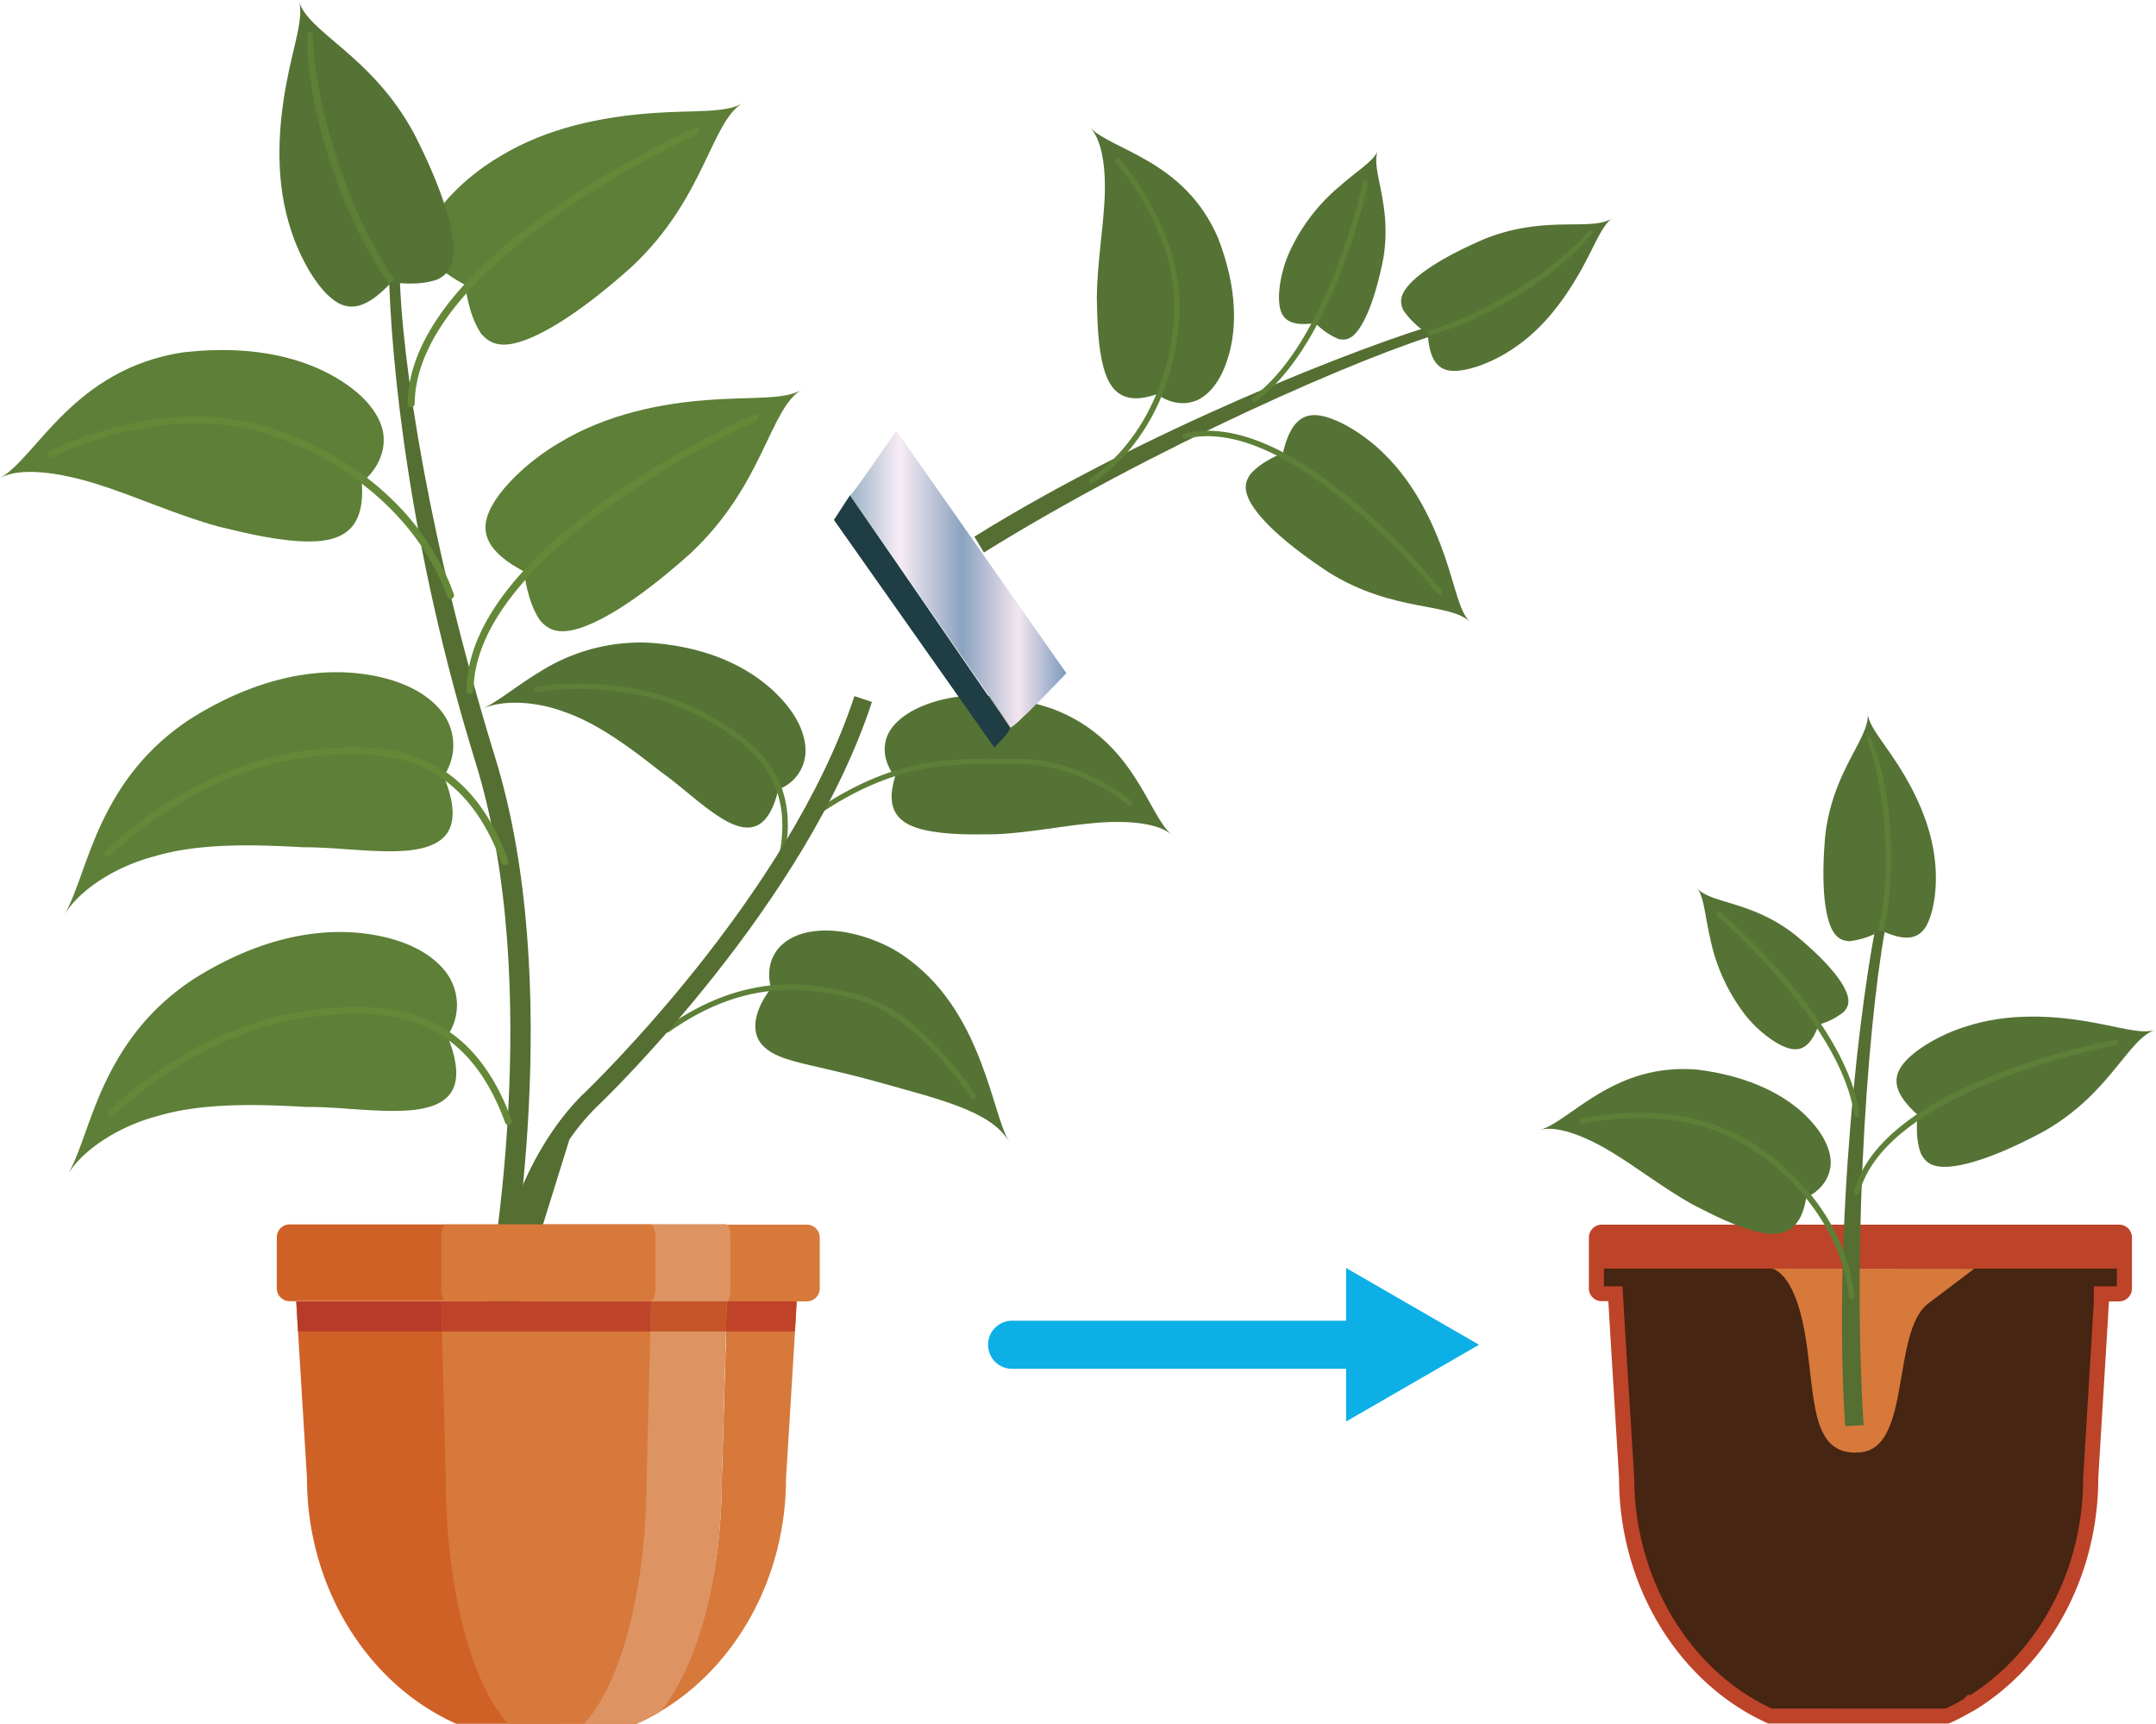
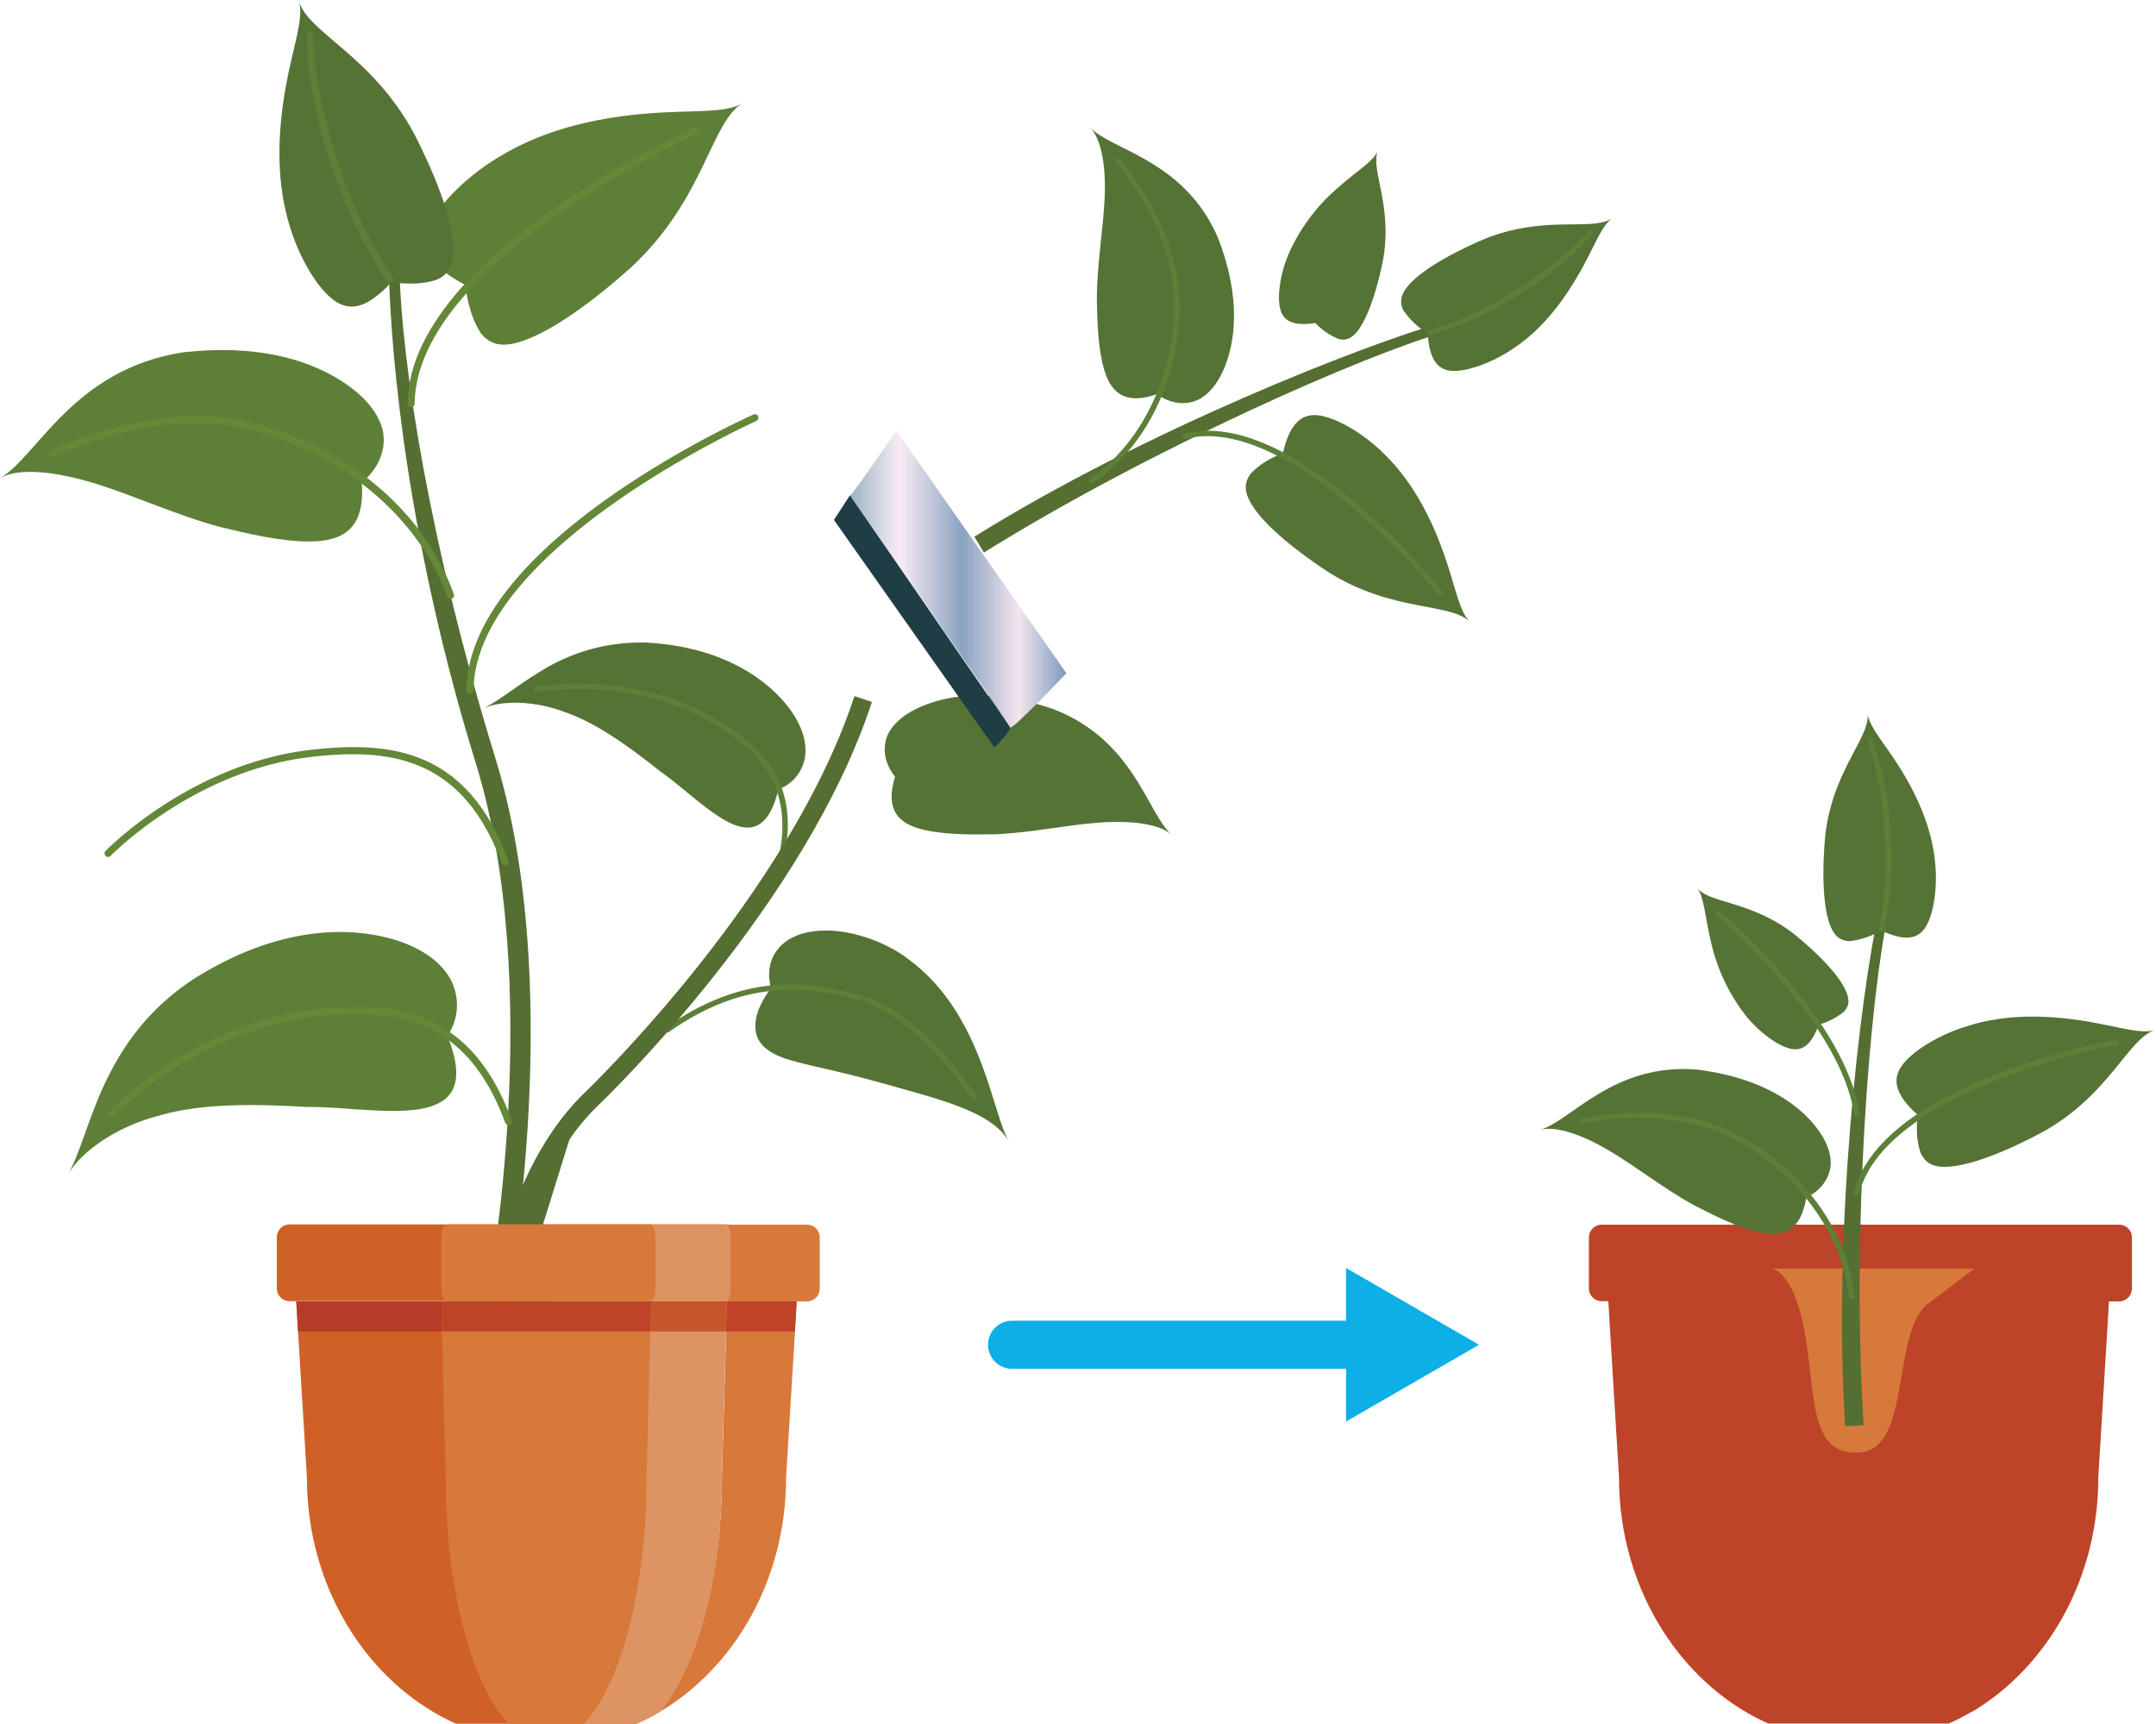
<svg xmlns="http://www.w3.org/2000/svg" width="142.28mm" height="113.75mm" viewBox="0 0 403.32 322.44">
  <defs>
    <style>.cls-1{fill:#bd4429;}.cls-1,.cls-10,.cls-11,.cls-12,.cls-13,.cls-14,.cls-2,.cls-3,.cls-4,.cls-5,.cls-6,.cls-7,.cls-8{fill-rule:evenodd;}.cls-2{fill:#462512;}.cls-3{fill:#d7793b;}.cls-4{fill:#556e32;}.cls-5{fill:#557335;}.cls-6{fill:#5d7f37;}.cls-7{fill:#648738;}.cls-8{fill:url(#Безымянный_градиент_80);}.cls-9{fill:#1f3d45;}.cls-10{fill:#d06126;}.cls-11{fill:#dd9462;}.cls-12{fill:#b73b29;}.cls-13{fill:#bf4229;}.cls-14{fill:#c65529;}.cls-15{fill:none;stroke:#0cafe6;stroke-linecap:round;stroke-linejoin:round;stroke-width:9px;}.cls-16{fill:#0cafe6;}</style>
    <linearGradient id="Безымянный_градиент_80" x1="158.97" y1="108.33" x2="199.46" y2="108.33" gradientUnits="userSpaceOnUse">
      <stop offset="0" stop-color="#9bb3c5" />
      <stop offset="0.23" stop-color="#f8ecf5" />
      <stop offset="0.52" stop-color="#8ba3c0" />
      <stop offset="0.78" stop-color="#f3e5ee" />
      <stop offset="1" stop-color="#7d9abe" />
    </linearGradient>
  </defs>
  <g id="Слой_2" data-name="Слой 2">
    <g id="Слой_1-2" data-name="Слой 1">
      <path class="cls-1" d="M369,320.15c13.95-8.32,23.52-24.82,23.52-43.69l1.67-27.38.33-5.64h1.9a2.42,2.42,0,0,0,2.4-2.41v-9.57a2.4,2.4,0,0,0-2.4-2.38H299.65a2.42,2.42,0,0,0-2.42,2.39V241a2.4,2.4,0,0,0,2.41,2.4h1.23l.33,5.63,1.67,27.38c0,20.82,11.63,38.74,27.93,46h33.73a38.93,38.93,0,0,0,4.4-2.27l0,0" />
-       <path class="cls-2" d="M331.42,319.6c-15.41-7.13-25.71-24.39-25.71-43.15v-.17L304,248.9l-.48-8.29h-3.48v-3.31H396v3.31h-4.32v3.06l-.31,5.25-1.67,27.46v.09c0,16.87-8.07,32.33-21.14,40.63l-.4-.1-.94.92c-1.06.61-2.15,1.18-3.27,1.69Z" />
      <path class="cls-3" d="M331.4,237.29s4.17.32,6.22,12,.75,23.26,10.4,22.39,5.72-22.61,12.73-27.88,8.55-6.47,8.55-6.47Z" />
      <path class="cls-4" d="M348.62,266.59c-2.3-36.73,1.21-80.48,4.65-95.83l-1.75-.53c-3.49,15.61-8.71,59.47-6.35,96.55" />
      <path class="cls-5" d="M337.9,224s4.25-1.7,4.57-6.21c.09-2.29-1-5.47-4.62-9.05s-10-7.35-20.25-8.65c-15.8-1.39-23.79,9.68-29.52,11.27,3-.87,8.15,1,13.15,4s10.09,7,15.49,10c3.57,1.82,8,4.13,12.17,5.08S336.82,230.78,337.9,224Z" />
      <path class="cls-5" d="M358.73,208.54c0,.18-.6,4.07.62,7.28.78,1.48,1.95,2.72,5.49,2.4s9.29-2.17,17.54-6.61c12.56-7.14,15.73-17.51,20.94-19-2.69,1-7.09-.62-13.42-1.63s-14.38-1.48-22,1c-4.76,1.44-9.73,4.3-11.9,7.06S354.42,204.69,358.73,208.54Z" />
      <path class="cls-5" d="M340.23,191.65a12.81,12.81,0,0,0,4.74-2.42c.78-.92,1.3-2,.11-4.34s-4-5.67-9.25-10c-8.24-6.51-16.09-5.8-18.49-8.91,1.41,1.53,1.52,4.94,2.57,9.48A35,35,0,0,0,326.59,190c2.27,2.81,5.55,5.37,8,6.08S338.82,195.61,340.23,191.65Z" />
      <path class="cls-6" d="M347.32,209a.56.56,0,0,0,.13,0,.5.5,0,0,0,.42-.56c-2.5-17.72-25-37-26-37.83a.5.5,0,0,0-.65.76c.23.2,23.2,19.86,25.65,37.21A.49.49,0,0,0,347.32,209Z" />
      <path class="cls-6" d="M346.34,243h.11a.51.51,0,0,0,.44-.56c-1.6-15-13.21-26.49-24-31.23-12.35-5.41-26.81-2-27-2a.5.5,0,0,0-.37.61.51.51,0,0,0,.61.38c.14-.06,14.3-3.32,26.32,1.94,10.19,4.47,21.86,15.89,23.41,30.42A.49.49,0,0,0,346.34,243Z" />
      <path class="cls-6" d="M347.26,223.64a.49.49,0,0,0,.54-.37c4.95-19.57,47.6-27.68,48-27.76a.5.5,0,0,0-.18-1c-1.78.33-43.7,8.29-48.81,28.5a.5.5,0,0,0,.36.6Z" />
      <path class="cls-5" d="M351.93,174.06a15.24,15.24,0,0,1-6,2c-1.43-.11-2.81-.61-3.76-3.53s-1.44-8.11-.73-16.18c1.4-12.4,8.55-18.45,7.93-23.08.11,2.47,2.91,5.42,5.87,10.1s6.07,10.92,6.74,17.83c.48,4.27-.12,9.2-1.55,11.85S356.45,176.18,351.93,174.06Z" />
      <path class="cls-6" d="M352.37,174.14a62.46,62.46,0,0,0,1.38-15.25c-.18-12.94-3.54-20.28-3.59-20.42-.13-.37-.23-.72-.6-.6s-.29.44-.17.81c.05.11,3.08,7.69,3.32,20.6A58.74,58.74,0,0,1,351.4,174Z" />
      <path class="cls-4" d="M105.14,299l3.22-2.14c-.19-.3-18-27.13-13.61-52.44,0-.07,0-.18,0-.25.81-4.14,11-60.19-2.14-102.54C80.47,102.17,75,67.59,74.73,49.94l-2-.12c.31,17.93,3.94,53.11,16.26,92.89,13,42.06,2.53,98.1,2,100.77,0,.06,0,.07,0,.12C86.25,270.57,104.39,297.83,105.14,299Z" />
      <path class="cls-6" d="M67.67,90.23s4.91-3.51,4-9.37c-.59-3-2.91-6.71-8.72-10.16s-15-6.33-28.59-4.81C13.66,69,6.85,85.62,0,89.43c3.62-2.06,10.75-1.19,18.07,1.1s15.11,5.88,22.93,8c5.15,1.23,11.53,2.82,17.15,2.75S68.39,99.22,67.67,90.23Z" />
-       <path class="cls-6" d="M83,145.18a10.21,10.21,0,0,0,.18-11.29c-2-3.07-6.37-6.41-14.4-7.69s-19.5-.26-33,8.18c-9.88,6.42-14.51,14.54-17.43,21.05-2.89,6.68-4.08,11.75-6.39,15.9,2.18-4.09,8.71-9,17-11.17,8.28-2.45,18.3-2.21,27.82-1.67,6.31-.05,13.87,1.21,20,.56C82.71,158.29,87.26,155.62,83,145.18Z" />
      <path class="cls-6" d="M87,53.28c.11.23.5,5.4,3,9.13,1.45,1.65,3.33,2.88,7.76,1.37S109,58.13,118.19,49.89c13.87-13,14.72-27.26,20.95-30.74-3.11,2.12-9.27,1.39-17.7,2.05s-18.87,2.53-27.93,8.06C87.86,32.57,82.38,37.77,80.46,42,78.44,46.32,80.25,49.69,87,53.28Z" />
      <path class="cls-7" d="M94.54,161.83a.35.35,0,0,0,.14,0,.66.66,0,0,0,.4-.84h0c-7.7-21.1-22.39-22.42-37.12-20.7l-.74.09c-22,2.88-37.36,18.67-37.51,18.84a.66.66,0,0,0,.95.91c.15-.15,15.21-15.63,36.74-18.44l.71-.09c14.19-1.65,28.32-.39,35.73,19.84A.66.66,0,0,0,94.54,161.83Z" />
      <path class="cls-6" d="M83.69,193.78a10.2,10.2,0,0,0,.18-11.28c-2-3.08-6.37-6.41-14.41-7.7s-19.49-.25-33,8.19C26.56,189.4,21.93,197.52,19,204c-2.89,6.68-4.08,11.76-6.39,15.9,2.18-4.08,8.71-9,17-11.17,8.28-2.44,18.3-2.2,27.82-1.66,6.31-.06,13.87,1.2,20,.55C83.38,206.9,87.93,204.23,83.69,193.78Z" />
      <path class="cls-7" d="M95.21,210.44l.14,0a.66.66,0,0,0,.39-.85h0c-7.7-21.1-22.4-22.41-37.13-20.7l-.73.09c-22,2.88-37.36,18.68-37.51,18.84a.66.66,0,0,0,.95.92c.15-.16,15.21-15.63,36.73-18.45l.72-.09C73,188.52,87.09,189.78,94.5,210A.67.67,0,0,0,95.21,210.44Z" />
      <path class="cls-7" d="M84.37,112a.31.31,0,0,0,.13,0,.66.66,0,0,0,.4-.84h0C78.2,92.38,59.79,81.26,44.51,78.54,27,75.43,9.55,84.21,9.38,84.31a.66.66,0,1,0,.56,1.19l0,0c.16-.09,17.27-8.67,34.3-5.64,14.43,2.57,32.88,13.58,39.39,31.71A.64.64,0,0,0,84.37,112Z" />
      <path class="cls-7" d="M77,76.17a.66.66,0,0,0,.57-.65c.29-26.59,52.37-50.15,52.9-50.39a.66.66,0,0,0,.33-.87.65.65,0,0,0-.87-.33c-2.18,1-53.38,24.14-53.68,51.59a.65.65,0,0,0,.64.66H77Z" />
-       <path class="cls-6" d="M98,106.9c.11.22.51,5.4,3,9.13,1.44,1.65,3.33,2.88,7.76,1.37s11.22-5.65,20.41-13.89c13.88-13,14.73-27.27,21-30.75-3.12,2.13-9.27,1.4-17.71,2.06-8.29.58-18.87,2.53-27.92,8.06-5.65,3.31-11.13,8.51-13,12.71S91.29,103.31,98,106.9Z" />
      <path class="cls-7" d="M88,129.79a.67.67,0,0,0,.58-.65c.28-26.59,52.37-50.15,52.9-50.39a.66.66,0,0,0-.54-1.21c-2.18,1-53.39,24.15-53.68,51.6a.65.65,0,0,0,.64.66H88Z" />
      <path class="cls-5" d="M73.23,52.79c.22,0,4.76.83,8.57-.5,1.75-.87,3.24-2.21,3-6.38s-2.29-11-7.27-20.79c-8-14.95-20.11-19-21.68-25.12,1.12,3.18-.93,8.31-2.3,15.72S51.37,32.56,54,41.63C55.58,47.26,58.8,53.18,62,55.8,65.29,58.53,68.58,57.75,73.23,52.79Z" />
      <path class="cls-6" d="M72.72,53.12a85.69,85.69,0,0,1-9.46-18.55C57,18.13,57.49,7.14,57.48,7c0-.54-.08-1,.45-1.07s.59.41.62.94c0,.16,0,11.25,6.23,27.69A81.17,81.17,0,0,0,73.84,52.4Z" />
      <path class="cls-4" d="M109.18,204.6C91.85,221.79,90.94,251,90.9,252.18l3.45.11" />
      <path class="cls-5" d="M167.44,145.29s-3.15-3.47-1.43-7.72c.94-2.13,3.34-4.53,8.36-6.17s12.51-2.22,22.61,1.22c15.22,5.83,17.62,19.5,22.19,23.53-2.42-2.17-8-2.72-14-2.24s-12.5,1.87-18.82,2.14c-4.13.06-9.27.17-13.54-.83S165.38,151.94,167.44,145.29Z" />
      <path class="cls-5" d="M145.61,147.66a7.73,7.73,0,0,0,5.07-6.91c.11-2.79-1.12-6.77-5.54-11.08s-12-8.74-24-9.46a35.27,35.27,0,0,0-20,5.36c-4.72,2.86-7.69,5.48-10.94,7.05,3.14-1.57,9.33-1.72,15.41.56,6.2,2.13,12.3,6.68,18,11.19,3.93,2.74,8.06,6.85,12.15,9.15C139.64,155.64,143.63,156,145.61,147.66Z" />
      <path class="cls-5" d="M144.23,184.88s-3.71,4.41-2.79,8.38c.44,1.93,2,3.57,5.46,4.75s8.87,2.05,16.87,4.26c11.83,3.34,21.59,5.5,25,11.28-1.67-2.82-2.68-8-5.14-14.51s-6.36-14.23-13.66-19.59c-4.41-3.45-11.85-6-17.55-5.27C146.67,174.79,142.66,178.74,144.23,184.88Z" />
-       <path class="cls-6" d="M152.94,152.18a.5.5,0,0,0,.5,0c14-9.4,24-9.33,34.51-9.25h2.58c11.47,0,20.39,7.56,20.47,7.63a.51.51,0,0,0,.71-.05h0a.51.51,0,0,0-.05-.71c-.09-.08-9.29-7.85-21.12-7.87H188c-10.69-.09-20.78-.16-35.07,9.42a.5.5,0,0,0-.14.69A.58.58,0,0,0,152.94,152.18Z" />
      <path class="cls-6" d="M145.41,163l.1.05a.51.51,0,0,0,.62-.35c4.53-16.44-4-23.72-13.88-29.13l-.5-.27c-14.89-7.9-31.34-4.87-31.51-4.84a.51.51,0,0,0,.19,1c.16,0,16.28-3,30.84,4.73l.51.26c9.51,5.22,17.71,12.23,13.39,28A.5.5,0,0,0,145.41,163Z" />
      <path class="cls-6" d="M124.59,193.08a.5.5,0,0,0,.5,0c14.1-10,25.84-8.65,35.48-6,11.26,3.12,21,18.21,21.15,18.36a.51.51,0,0,0,.85-.54c-.41-.63-10.07-15.58-21.71-18.79C151,183.38,139,182,124.52,192.24a.51.51,0,0,0-.12.7A.45.45,0,0,0,124.59,193.08Z" />
      <path class="cls-4" d="M159.84,130.21c-12.27,37.29-48.86,72.62-50.58,74.31,0,0-.06,0-.08.08C91.85,221.79,90.94,251,90.9,252.18l3.45.11c0-.32.94-29,17.19-45.17.06,0,.1-.12.16-.15,2.73-2.59,39.09-38.06,51.41-75.66" />
      <path class="cls-8" d="M159,92.65c.1.5,8.67-12.09,8.67-12.09l31.82,45.37s-10.32,10.9-10.54,10.13S159,92.65,159,92.65Z" />
      <path class="cls-9" d="M159,92.65l-3,4.6,30,42.57s3.28-3.14,2.9-3.76S159,92.65,159,92.65Z" />
      <path class="cls-3" d="M123.52,320.15c14-8.32,23.53-24.82,23.53-43.69l1.67-27.38.33-5.64H136l-.16,5.64-.8,27.38C135,295.33,130.32,311.8,123.52,320.15Z" />
      <path class="cls-10" d="M55.42,243.44l.33,5.63,1.67,27.38c0,20.82,11.62,38.74,27.93,46h33.73a38.93,38.93,0,0,0,4.4-2.27l0,0c6.81-8.34,11.49-24.81,11.49-43.69l.79-27.38.17-5.63Z" />
      <path class="cls-11" d="M90.26,243.44l.13,5.63.82,27.38c0,20.82,5.69,38.74,13.66,46h14.21a38.93,38.93,0,0,0,4.4-2.27l0,0c6.81-8.34,11.49-24.81,11.49-43.69l.79-27.38.17-5.63Z" />
      <path class="cls-3" d="M82.55,243.44l.14,5.63.7,27.38c0,20.82,4.88,38.74,11.71,46h14.14c6.84-7.25,11.72-25.17,11.72-46l.7-27.38.13-5.63Z" />
      <polygon class="cls-12" points="55.75 249.07 82.7 249.07 82.56 243.44 55.42 243.44 55.75 249.07" />
      <polygon class="cls-13" points="135.79 249.07 148.7 249.07 149.03 243.44 135.95 243.44 135.79 249.07" />
      <polygon class="cls-14" points="121.66 249.07 135.79 249.07 135.95 243.44 121.8 243.44 121.66 249.07" />
      <polygon class="cls-1" points="82.7 249.07 121.66 249.07 121.8 243.44 82.56 243.44 82.7 249.07" />
      <path class="cls-3" d="M135.82,243.44h15.12a2.42,2.42,0,0,0,2.41-2.41v-9.57a2.41,2.41,0,0,0-2.41-2.38H135.82c.43,0,.82,1,.82,2.38V241C136.64,242.37,136.25,243.44,135.82,243.44Z" />
      <path class="cls-10" d="M51.78,231.46V241a2.4,2.4,0,0,0,2.41,2.4h81.63c.43,0,.82-1.05.82-2.4v-9.57c0-1.32-.39-2.39-.82-2.39H54.19A2.41,2.41,0,0,0,51.78,231.46Z" />
      <path class="cls-11" d="M101.32,231.46V241c0,1.34.38,2.4.82,2.4h33.68c.43,0,.82-1.05.82-2.4v-9.57c0-1.32-.39-2.39-.82-2.39H102.14C101.7,229.08,101.32,230.14,101.32,231.46Z" />
      <path class="cls-3" d="M82.55,231.46V241c0,1.34.44,2.4,1,2.4h38.12c.52,0,.95-1.05.95-2.4v-9.57c0-1.32-.43-2.39-.95-2.39H83.51C83,229.08,82.55,230.14,82.55,231.46Z" />
      <path class="cls-4" d="M184.06,103.35c31.25-19.44,71.42-37.1,86.58-41.35l-.37-1.8c-15.4,4.33-56.48,20.54-88,40.19" />
      <path class="cls-5" d="M216.45,73.72s3.52,2.94,7.63,1.08c2.07-1,4.37-3.44,5.78-8.36s1.75-12.25-2-21.93c-6.26-14.57-19.8-16.36-23.92-20.64,2.21,2.26,3,7.66,2.69,13.48s-1.4,12.22-1.45,18.38c.09,4,.15,9,1.29,13.12S210,76,216.45,73.72Z" />
      <path class="cls-5" d="M240,84.72c-.14.13-3.87,1.4-6.12,4-.93,1.38-1.47,3,.49,6s6.32,7.15,14.14,12.31c12.24,7.67,22.87,5.54,26.63,9.44-2.16-1.89-2.81-6.54-4.93-12.59s-5.51-13.37-11.3-19c-3.52-3.5-8.4-6.52-11.86-7.13S241.3,79.09,240,84.72Z" />
      <path class="cls-5" d="M246.06,60.42a12.71,12.71,0,0,0,4.37,3c1.18.25,2.42.17,3.88-2s3.09-6.21,4.43-12.89c1.82-10.34-2.52-16.92-.93-20.51-.67,2-3.63,3.68-7.13,6.76A34.89,34.89,0,0,0,241,47.64c-1.4,3.34-2.1,7.44-1.56,9.94S241.91,61.06,246.06,60.42Z" />
-       <path class="cls-6" d="M234.19,74.87a.3.3,0,0,0,.06.11.5.5,0,0,0,.69.11c14.42-10.61,20.72-39.6,21-40.82a.51.51,0,0,0-.45-.56.49.49,0,0,0-.53.35c-.07.29-6.49,29.84-20.6,40.22A.5.5,0,0,0,234.19,74.87Z" />
      <path class="cls-6" d="M203.71,90.17l0,.1a.52.52,0,0,0,.7.13c12.45-8.53,17.06-24.2,16.12-35.95-1.09-13.43-10.91-24.58-11-24.68a.51.51,0,1,0-.76.68c.11.09,9.7,11,10.77,24.09.9,11.09-3.62,26.79-15.68,35A.49.49,0,0,0,203.71,90.17Z" />
      <path class="cls-6" d="M221.22,81.78a.51.51,0,0,0,.59.3c19.58-4.92,46.94,28.78,47.21,29.12a.5.5,0,0,0,.71,0,.5.5,0,0,0,.07-.63c-1.14-1.41-28-34.54-48.24-29.46a.5.5,0,0,0-.36.61Z" />
      <path class="cls-5" d="M267.09,62.38A15.34,15.34,0,0,1,262.5,58c-.58-1.31-.79-2.77,1.33-5s6.45-5.11,13.9-8.31c11.58-4.65,20.29-1.22,24.08-4-2.13,1.27-3.39,5.13-6.11,9.95S289,61.26,283.19,65.12c-3.53,2.45-8.15,4.26-11.16,4.26S267.37,67.37,267.09,62.38Z" />
      <path class="cls-6" d="M267.22,62.81a62.39,62.39,0,0,0,14.09-6c11.31-6.3,16.17-12.73,16.27-12.84.27-.29.53-.55.25-.82s-.52,0-.79.24c-.08.09-5.31,6.35-16.57,12.69a59.42,59.42,0,0,1-13.54,5.81Z" />
      <line class="cls-15" x1="189.33" y1="251.55" x2="256.02" y2="251.55" />
      <polygon class="cls-16" points="251.81 265.91 276.68 251.55 251.81 237.19 251.81 265.91" />
    </g>
  </g>
</svg>